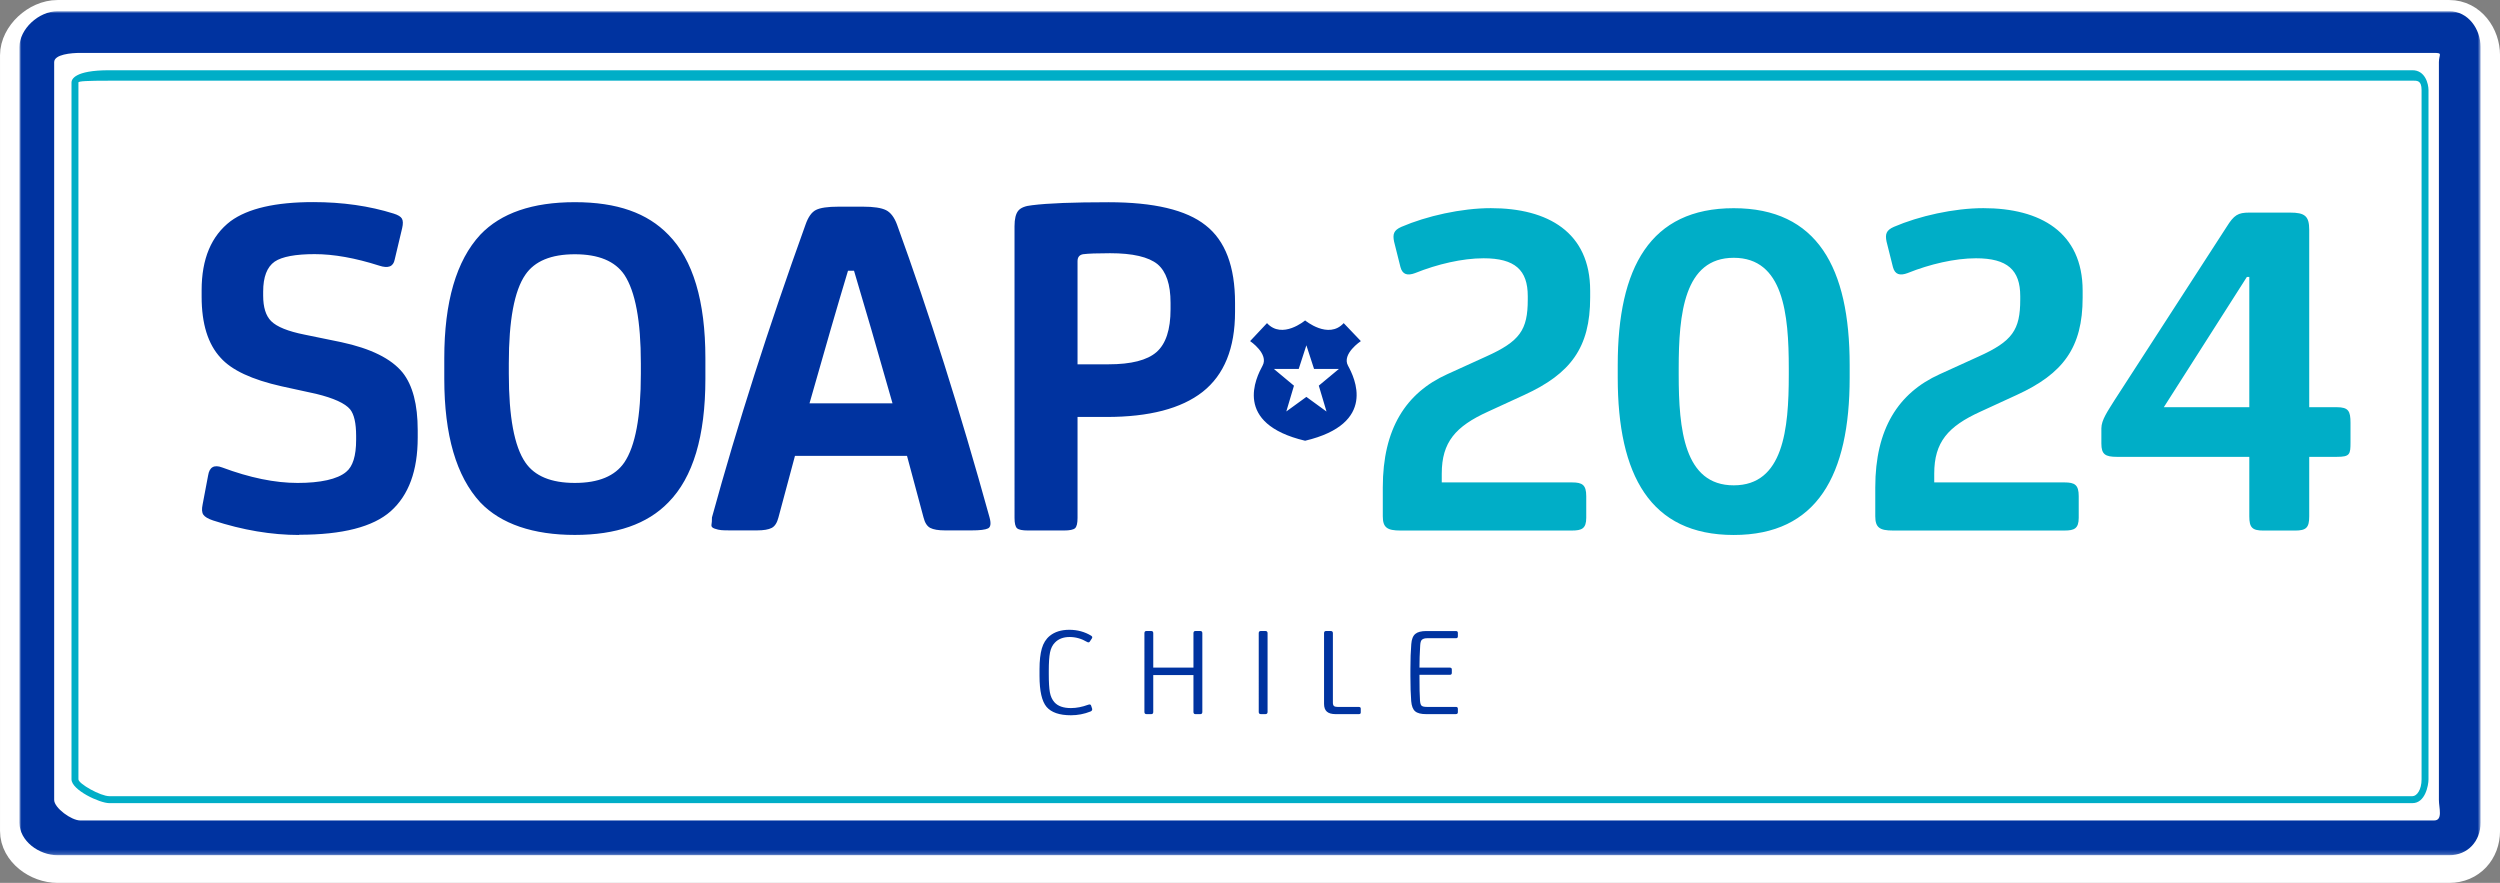
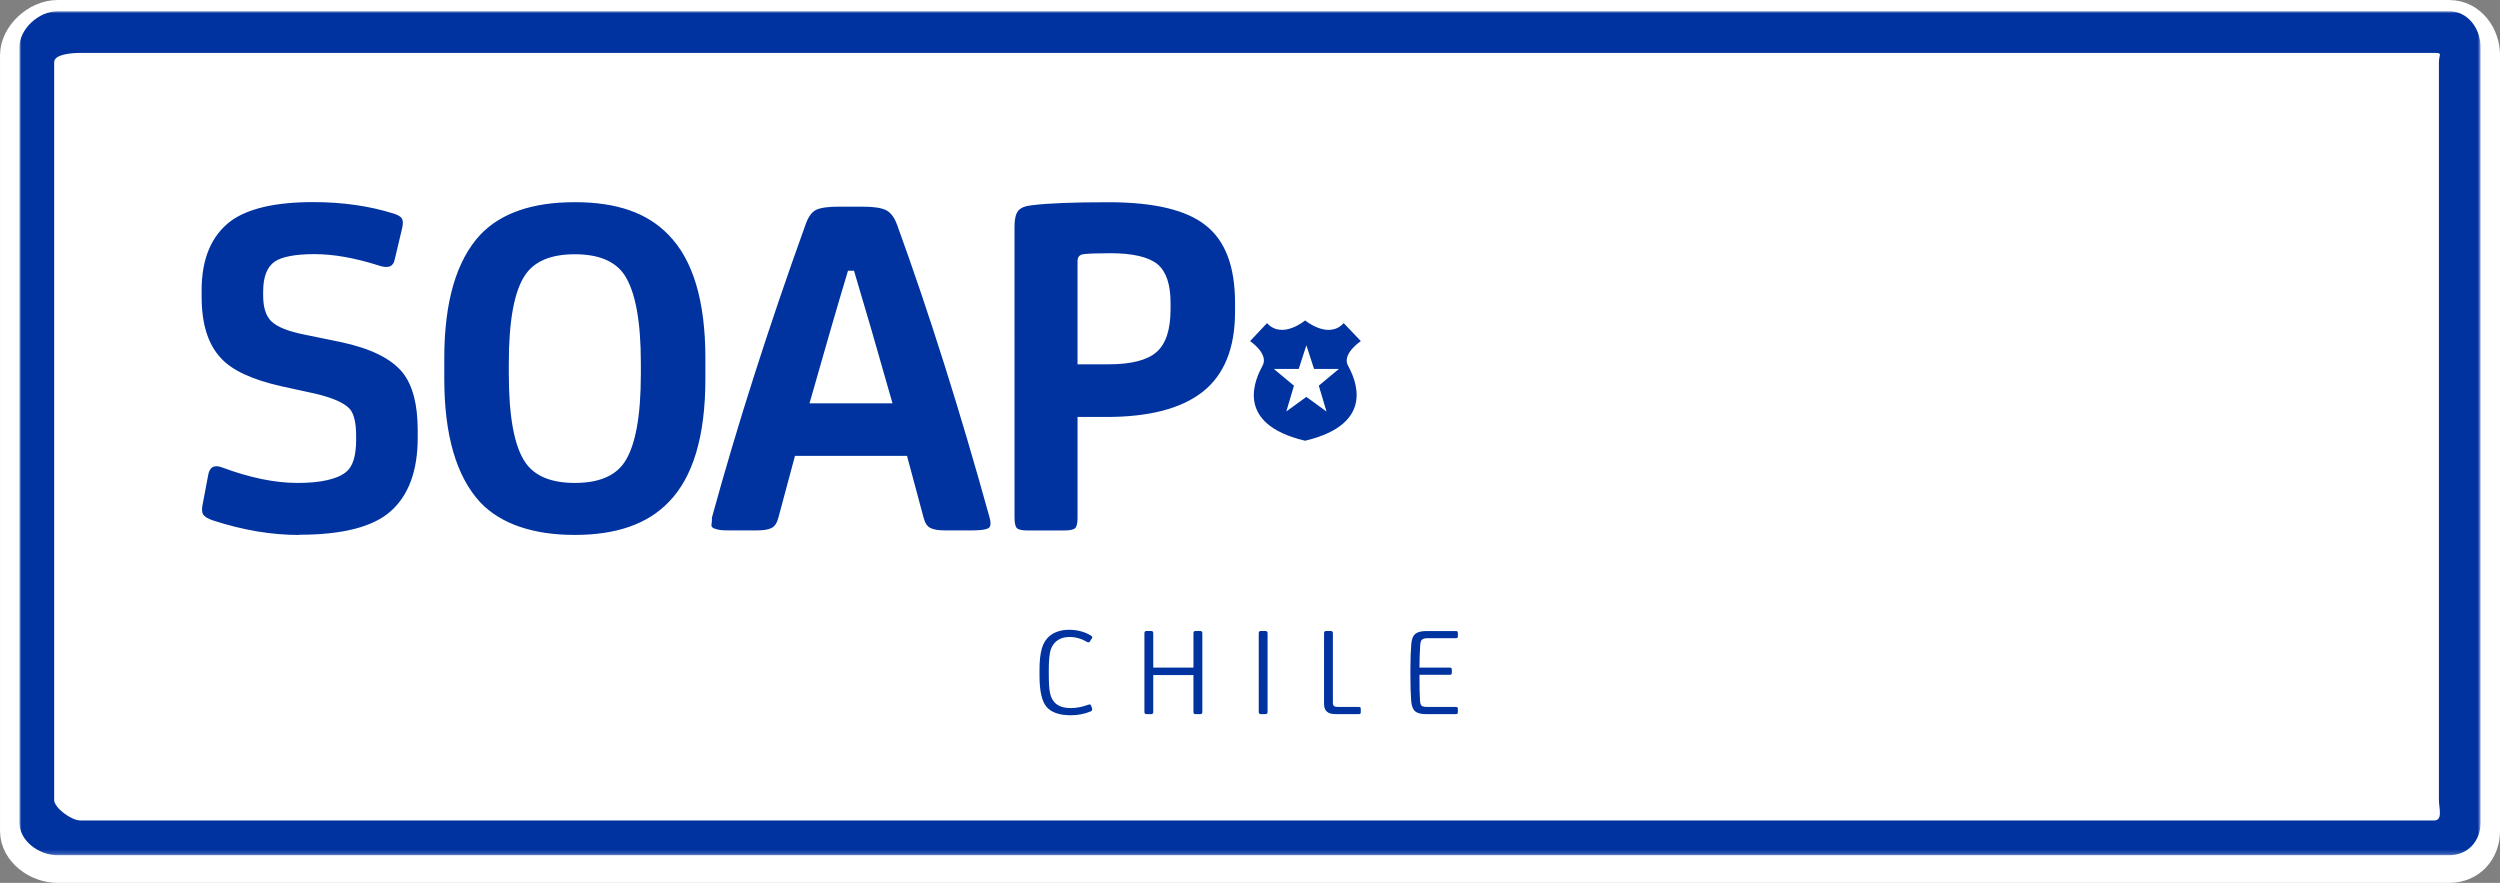
<svg xmlns="http://www.w3.org/2000/svg" id="Capa_2" viewBox="0 0 574.09 202.74">
  <rect x="0" y="0" width="574.09" height="202.74" fill="#808080" stroke="none" />
  <defs>
    <style>.cls-5,.cls-6{stroke-width:0}.cls-5{fill:#0033a0}.cls-6{fill:#00aec7}</style>
    <mask id="mask" x="4.46" y="2.58" width="565.16" height="193.81" maskUnits="userSpaceOnUse">
      <path d="M4.46 2.58h565.16v193.81H4.46V2.58Z" style="stroke-width:0;fill-rule:evenodd;fill:#fff" id="mask0_520_256" />
    </mask>
  </defs>
  <g id="Capa_1-2">
    <path d="M562.43 198.28H13.23c-4.3 0-8.76-3.28-8.76-7.46V12.68c0-4.09 4.38-8.21 8.76-8.21h549.2c4.38 0 7.2 4.12 7.2 8.21v178.14c0 4.18-2.89 7.46-7.2 7.46Z" style="fill:#fff;stroke:#fff;stroke-linecap:round;stroke-linejoin:round;stroke-width:8.93px" />
    <path class="cls-5" d="M562.43 196.39H13.23c-4.3 0-8.76-3.29-8.76-7.46V10.79c0-4.09 4.38-8.21 8.76-8.21h549.2c4.38 0 7.2 4.12 7.2 8.21v178.14c0 4.18-2.89 7.46-7.2 7.46Z" style="mask:url(#mask)" />
    <path d="M560.06 183.7c0 1.8.98 4.71-1.11 4.71H18.45c-2.09 0-6.01-2.91-6.01-4.71V14.28c0-1.8 3.92-2.13 6.01-2.13h540.5c2.09 0 1.11.33 1.11 2.13v169.43Z" style="stroke-width:0;fill:#fff" />
    <path class="cls-5" d="M250.6 146.02c.24.14.28.32.15.56l-.5.76c-.14.2-.33.23-.59.09-1.3-.77-2.64-1.15-4.04-1.15s-2.56.43-3.36 1.27c-.57.57-.95 1.34-1.14 2.3-.19.96-.28 2.35-.28 4.16v.82c0 1.83.08 3.21.25 4.15.17.94.52 1.7 1.05 2.29.79.88 2.04 1.33 3.78 1.33 1.28 0 2.6-.26 3.98-.77.38-.14.6-.05.68.26l.21.65c.08.29-.05.51-.38.65-1.43.57-2.93.86-4.48.86-2.64 0-4.5-.64-5.6-1.92-1.08-1.28-1.62-3.65-1.62-7.11v-1.56c0-1.93.18-3.51.53-4.74.35-1.23.96-2.2 1.83-2.91 1.14-.92 2.63-1.39 4.48-1.39s3.56.46 5.07 1.39m25.48-.61v18.09c0 .33-.16.5-.47.5h-1.12c-.29 0-.45-.17-.45-.5v-8.47h-9.23v8.47c0 .33-.15.5-.47.5h-1.06c-.34 0-.5-.17-.5-.5V145.4c0-.34.16-.5.47-.5h1.09c.32 0 .47.17.47.5v7.91h9.23v-7.91c0-.34.16-.5.48-.5h1.09c.31 0 .47.17.47.5m13.42-.5h1.06c.33 0 .5.17.5.5v18.09c0 .33-.17.5-.5.5h-1.03c-.34 0-.5-.17-.5-.5V145.4c0-.34.16-.5.47-.5Zm16.56.5v15.93c0 .4.08.66.25.8.17.14.47.21.9.21h4.81c.29 0 .44.13.44.38v.89c0 .25-.15.38-.44.38h-5.31c-.92 0-1.6-.19-2.03-.57-.43-.38-.65-.98-.65-1.79V145.4c0-.34.16-.5.47-.5h1.06c.33 0 .5.17.5.5m28.26 18.59h-6.84c-1.18 0-2.02-.21-2.53-.65-.51-.43-.82-1.22-.91-2.36-.12-1.51-.18-3.43-.18-5.75v-1.56c0-2.26.07-4.18.2-5.75.08-1.12.39-1.91.94-2.36.51-.43 1.36-.65 2.54-.65h6.78c.29 0 .44.15.44.44v.77c0 .29-.15.44-.44.44h-6.64c-.55 0-.95.13-1.21.38-.2.2-.32.6-.36 1.21-.12 1.89-.17 3.61-.17 5.16h6.99c.29 0 .44.15.44.44v.77c0 .29-.15.44-.44.44h-6.99c0 2.87.04 4.83.12 5.87.04.61.15 1.01.35 1.21.21.2.62.29 1.21.29h6.7c.29 0 .44.15.44.44v.77c0 .29-.15.44-.44.44" />
-     <path class="cls-6" d="M25.1 18.53c-5.02 0-7.09.1-7.09.41v160.02c0 1.01 5.06 3.87 7.09 3.87h528.89c1.02 0 2.09-1.48 2.09-3.87V20.68c0-2.23-1.01-2.16-2.09-2.16H25.1Zm528.89 165.9H25.1c-2.2 0-8.68-3.01-8.68-5.47V18.94c0-.66.6-2.81 8.68-2.81h528.89c2.91 0 3.68 3.11 3.68 4.55v158.28c0 1.43-.77 5.47-3.68 5.47Z" />
    <path class="cls-5" d="m304.61 94.5-4.62-3.36-4.61 3.35 1.76-5.92-4.62-3.85h5.71l1.76-5.43 1.76 5.43h5.71l-4.62 3.84 1.77 5.93Zm7.89-16.17-3.94-4.13c-3.5 3.83-8.86-.62-8.86-.62s-5.25 4.44-8.75.62l-3.88 4.13s4.35 2.93 2.86 5.64c-1.48 2.72-6.86 13.3 9.77 17.24 16.63-3.95 11.33-14.53 9.85-17.24-1.48-2.71 2.95-5.64 2.95-5.64ZM68.69 122.85c-6.35 0-12.94-1.11-19.75-3.33-1.15-.38-1.89-.82-2.24-1.32-.35-.5-.4-1.28-.17-2.36l1.26-6.66c.3-1.92 1.38-2.53 3.21-1.84 6.35 2.37 12.13 3.56 17.34 3.56s9.15-.85 11.14-2.53c1.53-1.22 2.3-3.68 2.3-7.36v-.92c0-2.91-.46-4.94-1.38-6.09-1.15-1.38-3.75-2.57-7.81-3.56l-7.92-1.73c-6.82-1.53-11.48-3.71-14.01-6.55-2.91-3.14-4.36-7.81-4.36-14.02v-1.5c0-7.2 2.22-12.48 6.66-15.86 3.98-2.91 10.3-4.37 18.95-4.37 6.73 0 12.9.88 18.49 2.64.99.31 1.63.69 1.89 1.15.27.46.29 1.19.06 2.18l-1.72 7.24c-.31 1.61-1.49 2.07-3.56 1.38-5.51-1.76-10.45-2.64-14.81-2.64s-7.5.57-9.19 1.72c-1.76 1.23-2.64 3.52-2.64 6.89v.92c0 2.68.61 4.64 1.84 5.86 1.3 1.3 3.87 2.34 7.69 3.1l8.38 1.72c6.81 1.46 11.52 3.79 14.13 7.01 2.3 2.91 3.45 7.32 3.45 13.21v1.72c0 7.58-2.07 13.21-6.2 16.89-4.06 3.6-11.07 5.4-21.02 5.4m78.46-36.95v-2.41c0-9.73-1.26-16.51-3.79-20.34-2.14-3.14-5.93-4.71-11.37-4.71s-9.23 1.57-11.37 4.71c-2.53 3.68-3.79 10.46-3.79 20.34v2.41c0 9.88 1.26 16.66 3.79 20.34 2.14 3.14 5.93 4.71 11.37 4.71s9.23-1.57 11.37-4.71c2.53-3.75 3.79-10.53 3.79-20.34Zm14.82-3.57v4.71c0 13.18-2.83 22.64-8.5 28.38-4.82 4.98-11.98 7.47-21.48 7.47s-16.96-2.49-21.71-7.47c-5.51-5.98-8.27-15.44-8.27-28.38v-4.71c0-12.95 2.75-22.41 8.27-28.38 4.75-4.98 11.98-7.47 21.71-7.47s16.65 2.49 21.48 7.47c5.66 5.74 8.5 15.21 8.5 28.38Zm34.13-20.11h-1.38c-2.38 7.89-5.32 18.04-8.84 30.45h19.06c-3.52-12.41-6.47-22.56-8.84-30.45Zm-13.56 42.52-3.79 14.13c-.31 1.22-.82 2.03-1.55 2.41-.73.38-1.86.57-3.39.57h-6.09c-.99 0-1.71-.02-2.12-.06-.42-.03-.92-.15-1.49-.34-.57-.19-.82-.48-.75-.86.08-.38.12-.96.12-1.72 5.82-21.22 12.98-43.63 21.48-67.22.61-1.76 1.41-2.89 2.41-3.39.99-.5 2.72-.75 5.17-.75h5.63c2.45 0 4.21.27 5.28.8 1.07.54 1.91 1.65 2.53 3.33 7.35 20.23 14.43 42.63 21.24 67.22.38 1.38.27 2.22-.34 2.53-.62.31-1.88.46-3.79.46h-6.09c-1.53 0-2.66-.19-3.39-.57-.73-.38-1.25-1.19-1.55-2.41l-3.79-14.13h-25.72Zm72.35-46.54c-2.98 0-5.05.08-6.2.23-.85.16-1.26.69-1.26 1.61v23.67h7.12c5.21 0 8.88-.94 11.02-2.81 2.14-1.88 3.22-5.15 3.22-9.83v-1.49c0-4.21-.99-7.16-2.98-8.85-2.07-1.68-5.71-2.53-10.91-2.53Zm-7.46 37.58v23.21c0 1.23-.19 2.01-.57 2.36-.38.34-1.23.52-2.53.52h-8.27c-1.3 0-2.15-.17-2.53-.52-.38-.35-.57-1.13-.57-2.36V51.95c0-1.68.29-2.87.86-3.56.57-.69 1.62-1.11 3.16-1.26 3.59-.46 9.45-.69 17.57-.69 10.41 0 17.84 1.76 22.28 5.29 4.52 3.52 6.77 9.46 6.77 17.81v2.07c0 8.35-2.49 14.48-7.46 18.39-4.9 3.83-12.25 5.75-22.05 5.75h-6.66Z" />
-     <path class="cls-6" d="M324.99 62.7c-1.81.68-2.93.34-3.39-1.35l-1.47-5.87c-.34-1.69-.11-2.6 1.69-3.39 5.76-2.48 13.77-4.29 20.54-4.29 13.09 0 22.8 5.53 22.8 18.96v1.58c0 11.51-4.51 17.49-15.12 22.35l-8.35 3.84c-7.45 3.39-10.61 7-10.61 14.22v2.03h29.91c2.37 0 3.27.56 3.27 3.16v4.96c0 2.48-1.02 2.93-3.27 2.93H321.6c-3.05 0-4.06-.68-4.06-3.27v-6.66c0-13.43 5.3-21.67 14.78-25.96l8.92-4.06c7.79-3.5 9.59-6.09 9.59-13.09V68c0-5.98-2.93-8.69-10.16-8.69-4.85 0-10.61 1.35-15.69 3.39ZM371.49 86.74v-2.93c0-22.35 7.45-36 26.63-36s26.63 13.66 26.63 36v2.93c0 22.34-7.45 36.11-26.63 36.11s-26.63-13.77-26.63-36.11Zm39.28-.68v-1.47c0-12.53-1.24-25.39-12.64-25.39s-12.64 12.87-12.64 25.39v1.47c0 12.53 1.24 25.39 12.64 25.39s12.64-12.87 12.64-25.39ZM438.08 62.7c-1.81.68-2.93.34-3.39-1.35l-1.47-5.87c-.34-1.69-.11-2.6 1.69-3.39 5.76-2.48 13.77-4.29 20.54-4.29 13.09 0 22.8 5.53 22.8 18.96v1.58c0 11.51-4.51 17.49-15.12 22.35l-8.35 3.84c-7.45 3.39-10.61 7-10.61 14.22v2.03h29.91c2.37 0 3.27.56 3.27 3.16v4.96c0 2.48-1.02 2.93-3.27 2.93h-39.39c-3.05 0-4.06-.68-4.06-3.27v-6.66c0-13.43 5.3-21.67 14.78-25.96l8.92-4.06c7.79-3.5 9.59-6.09 9.59-13.09V68c0-5.98-2.93-8.69-10.16-8.69-4.85 0-10.61 1.35-15.69 3.39ZM516.52 104.91h-30.36c-2.71 0-3.61-.56-3.61-3.05v-3.5c0-1.92 1.47-3.95 2.93-6.32l25.84-39.95c1.69-2.71 2.6-3.27 5.19-3.27h9.37c3.39 0 4.4.79 4.4 3.95v40.74h6.32c2.71 0 3.16.9 3.16 3.61v4.4c0 2.82-.11 3.39-3.16 3.39h-6.32v13.66c0 2.6-.68 3.27-3.27 3.27h-7.22c-2.6 0-3.27-.68-3.27-3.27v-13.66Zm0-11.4V63.6h-.56l-19.07 29.91h19.64Z" />
  </g>
</svg>